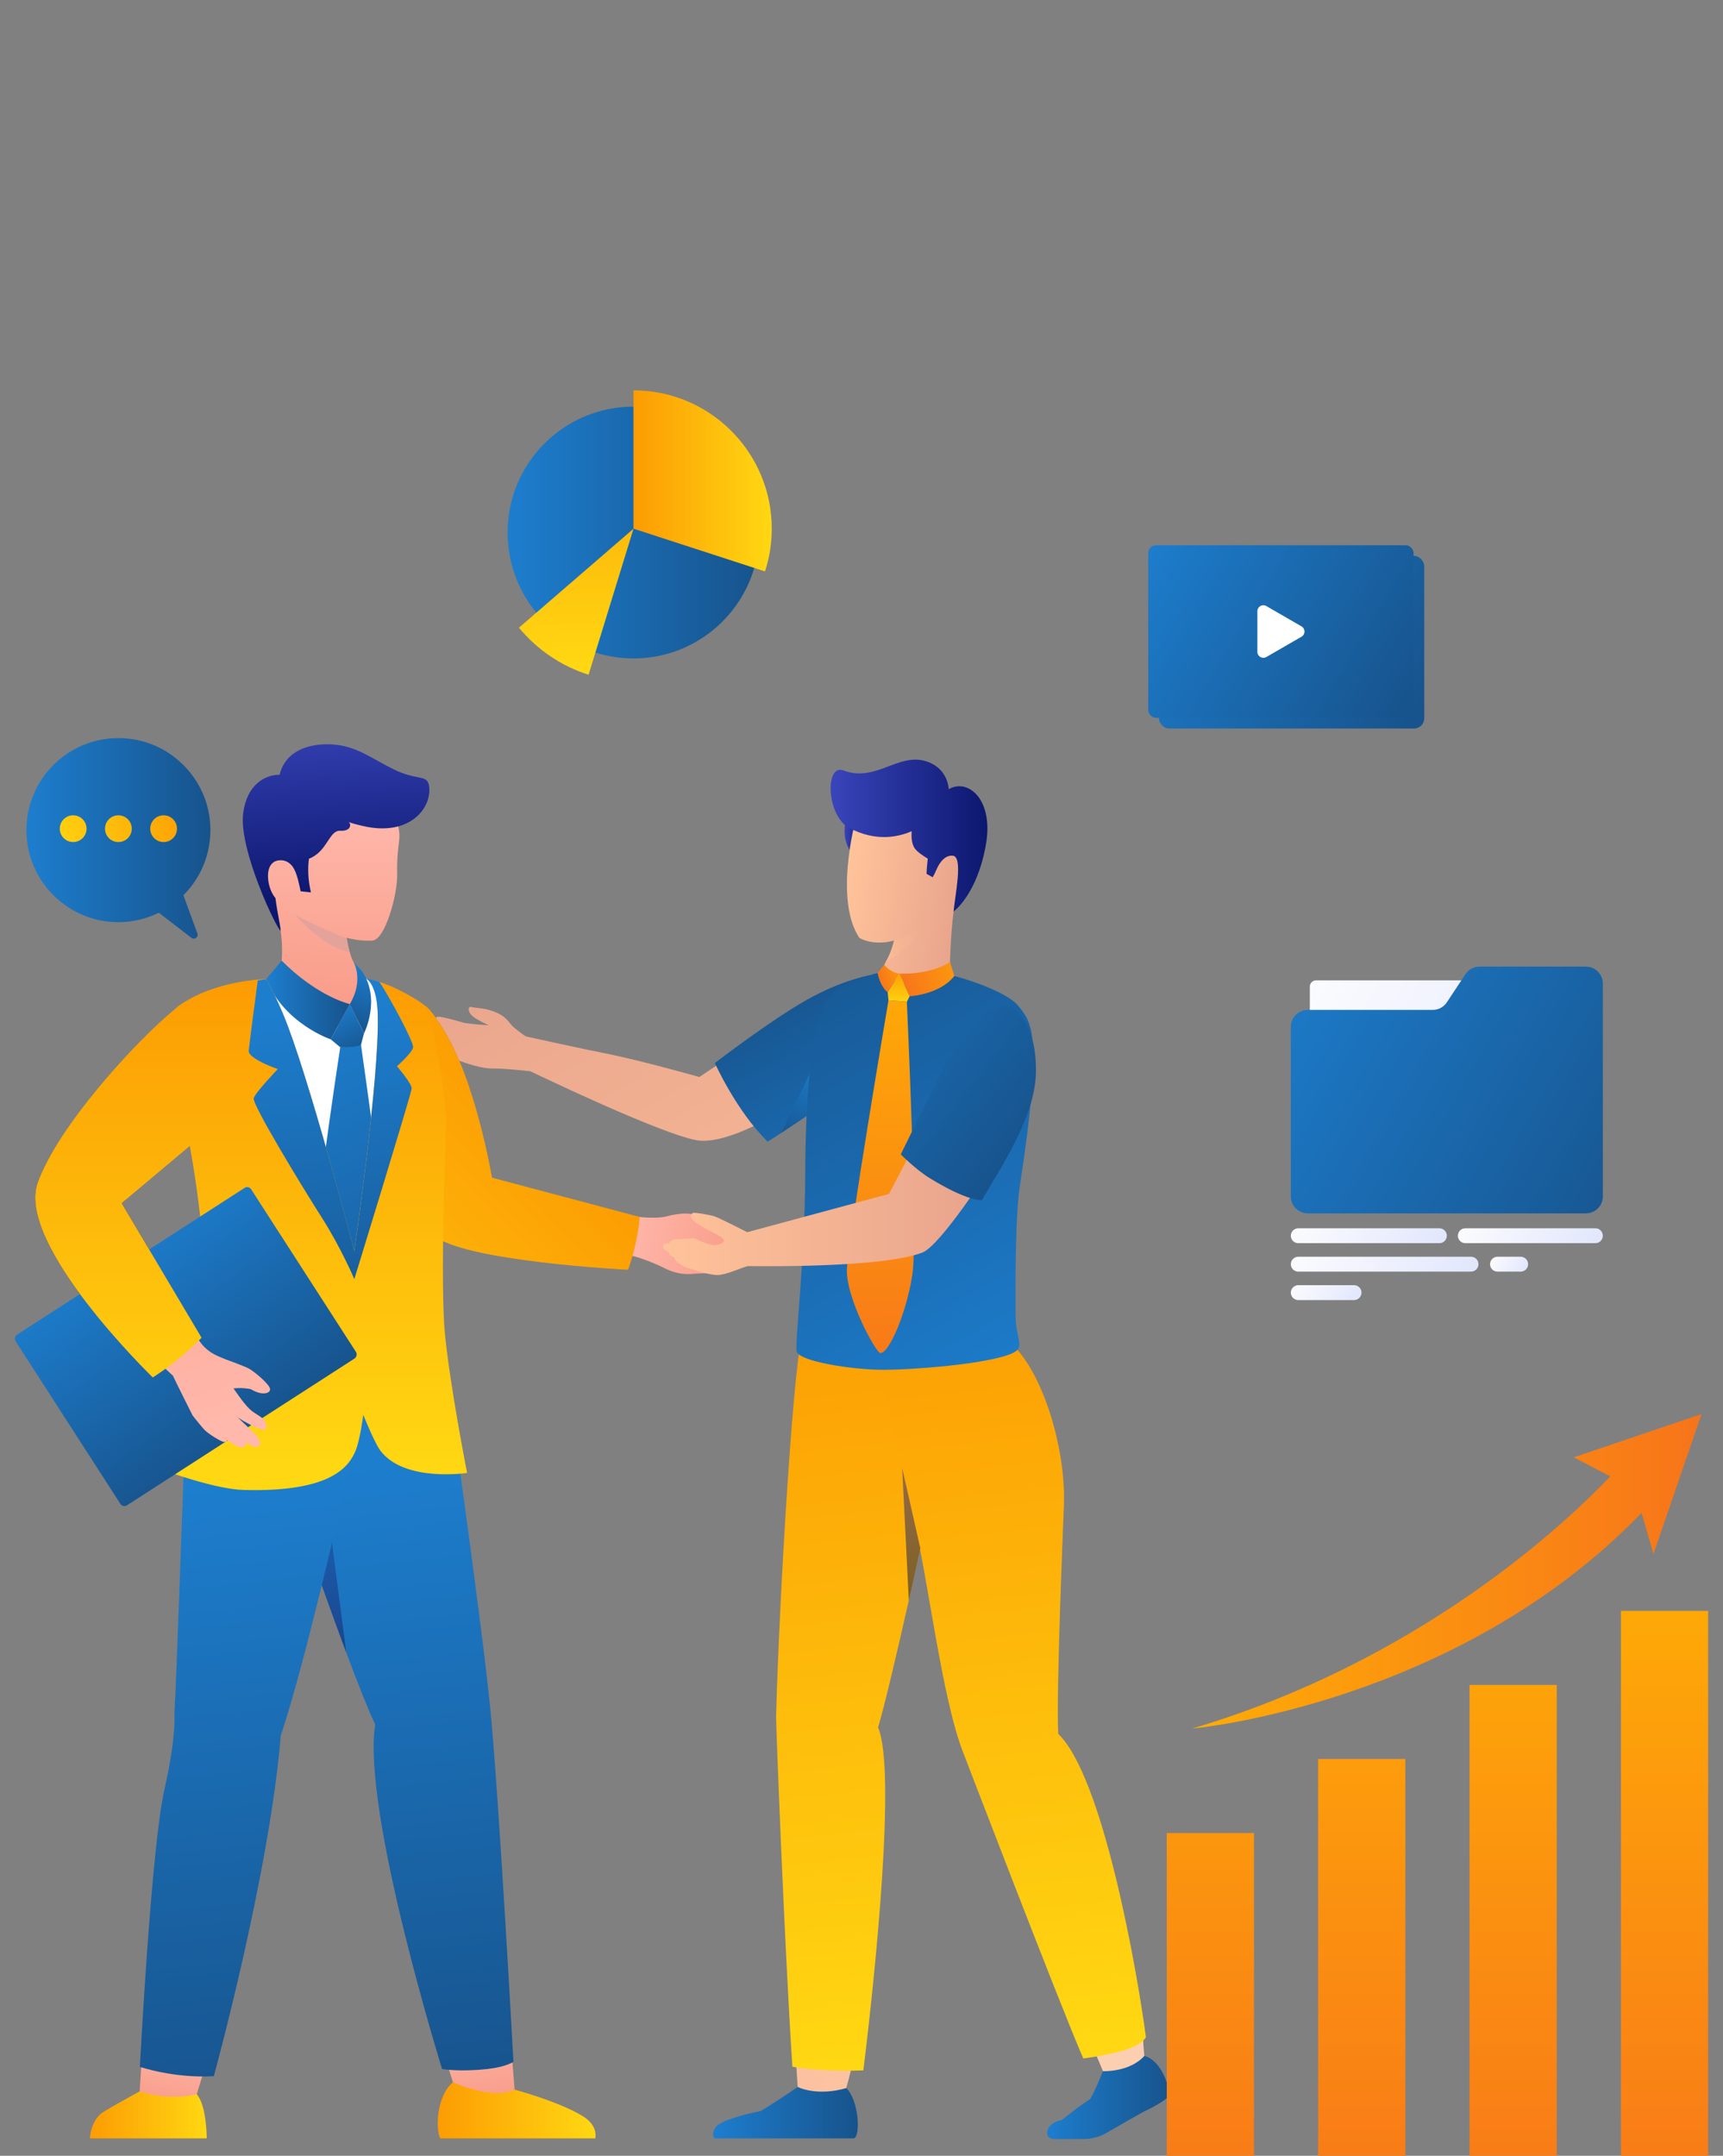
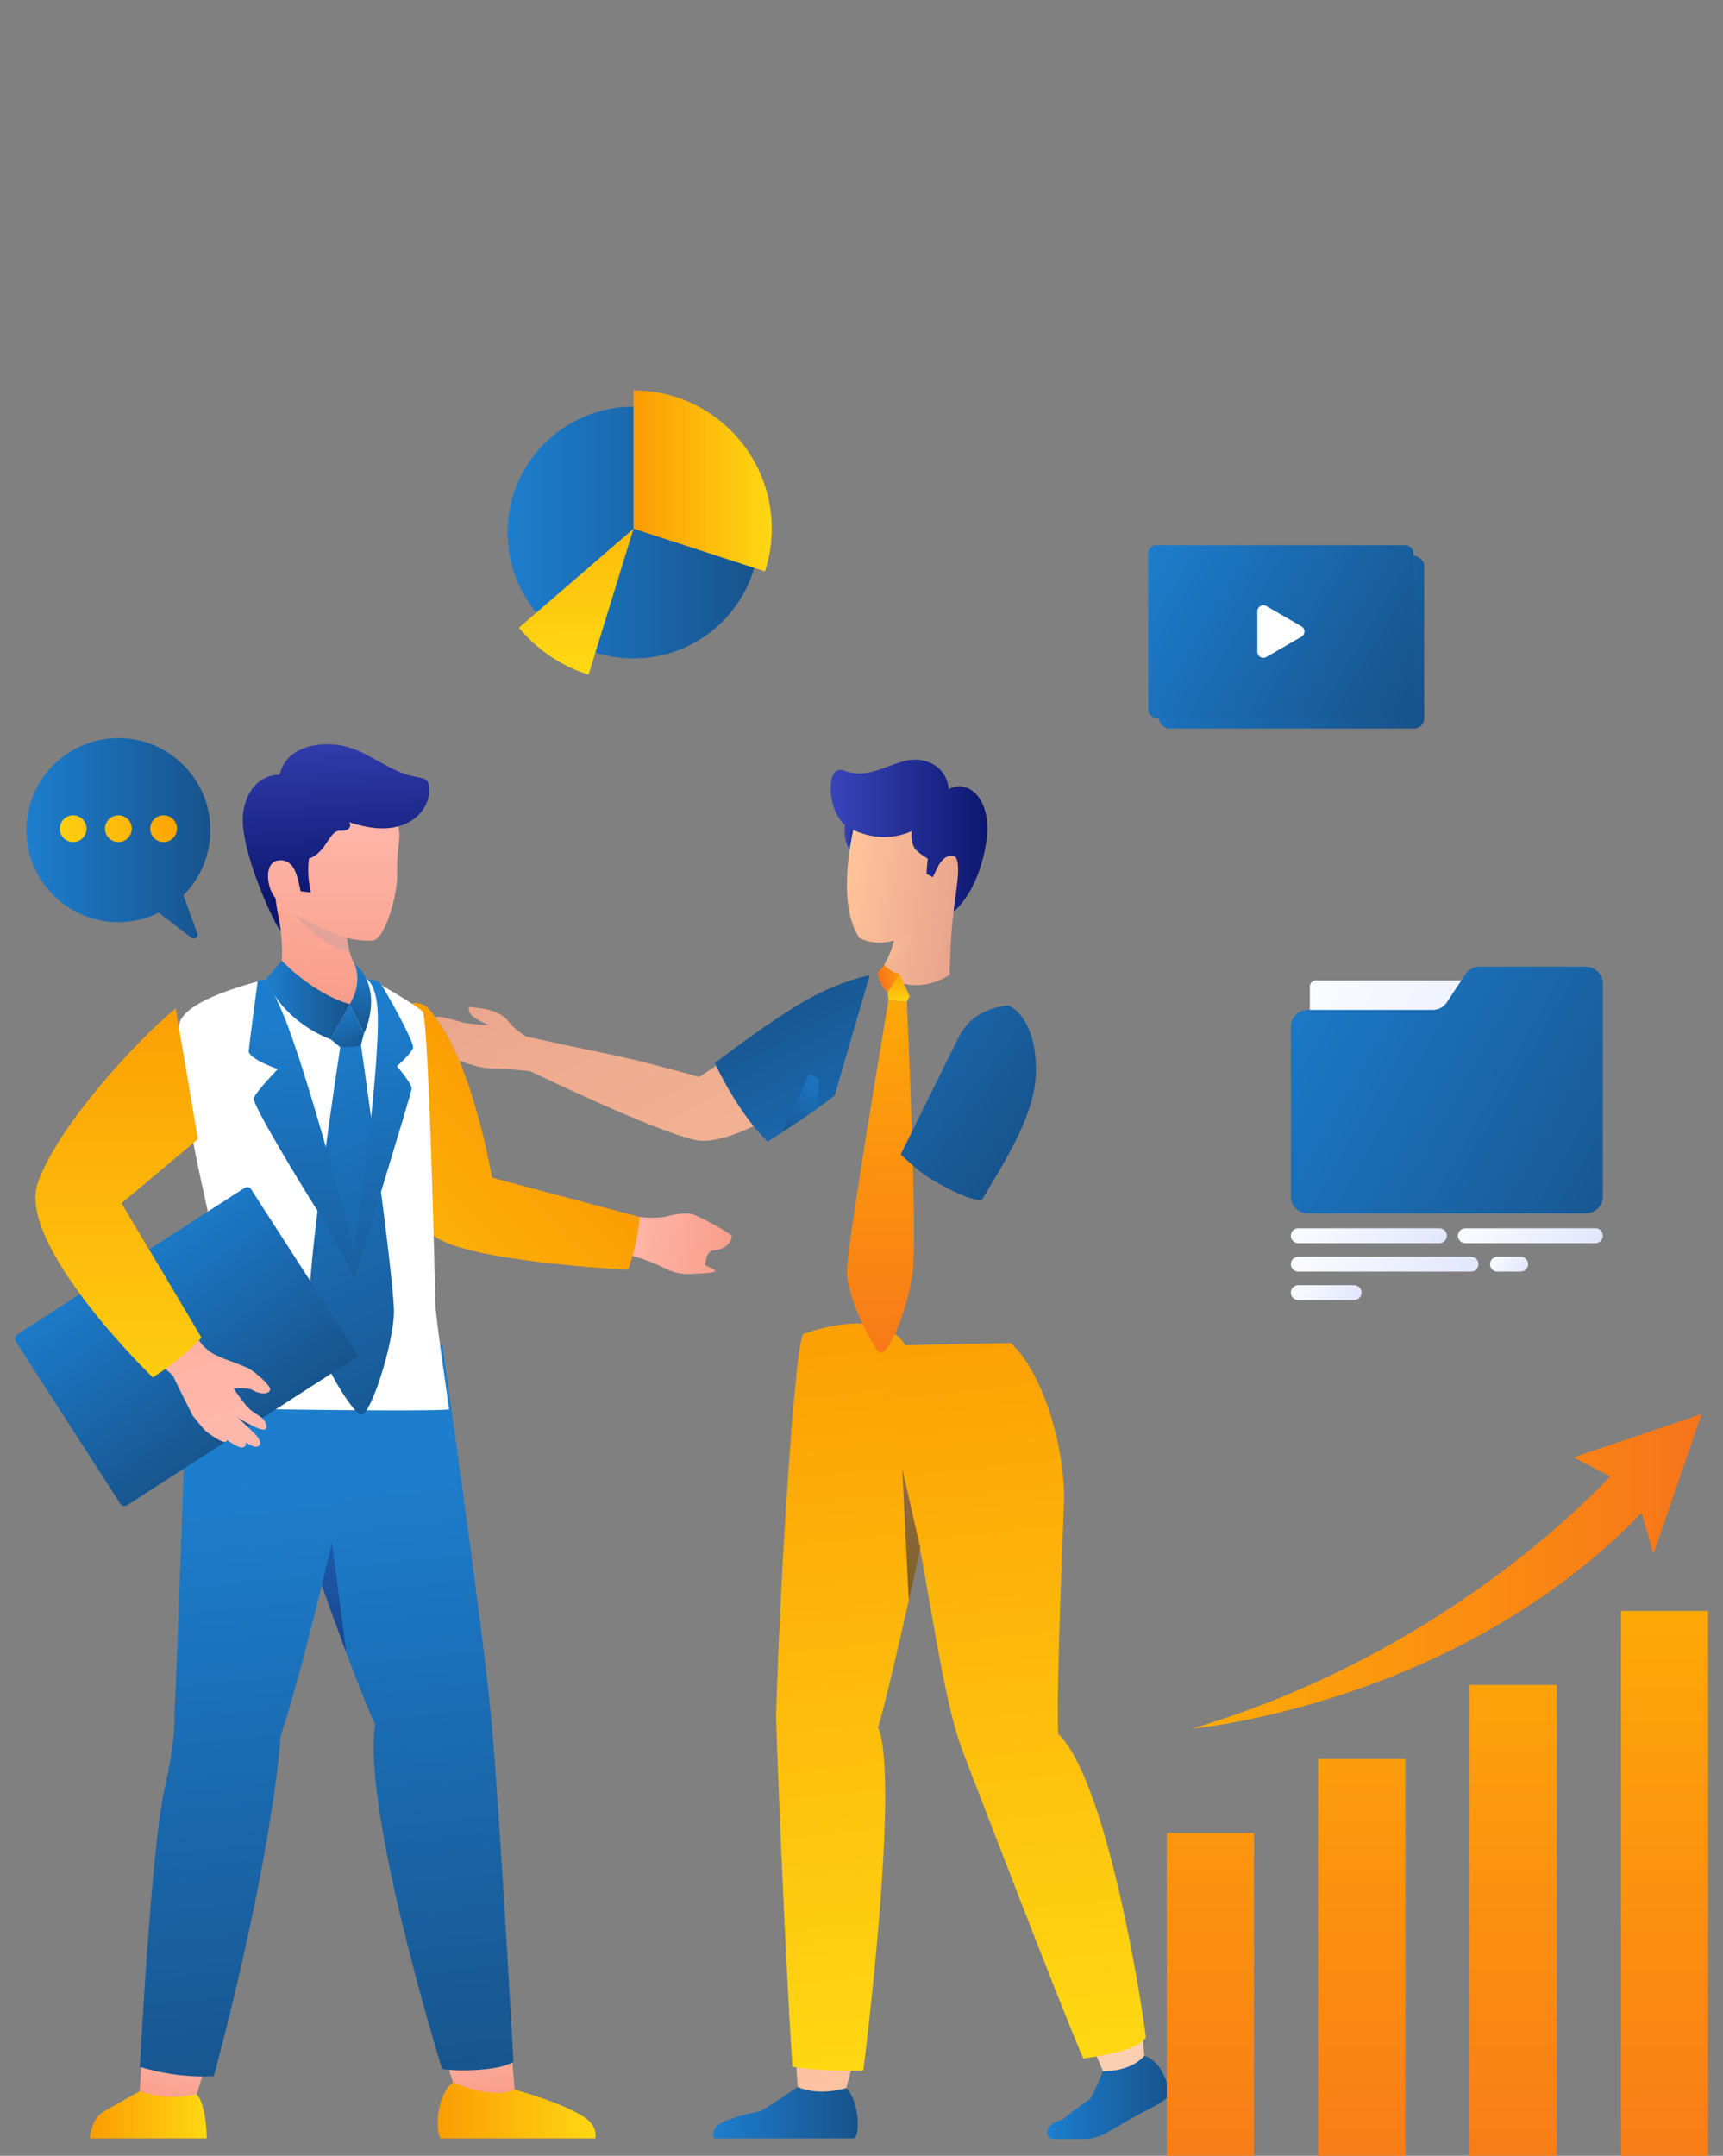
<svg xmlns="http://www.w3.org/2000/svg" xmlns:xlink="http://www.w3.org/1999/xlink" viewBox="0 0 738 923">
  <rect x="0" y="0" width="738" height="923" fill="#808080" stroke="none" />
  <defs>
    <style>
      .cls-1 {
        fill: url(#linear-gradient-61);
      }

      .cls-2 {
        fill: url(#linear-gradient-15);
      }

      .cls-3 {
        fill: url(#linear-gradient-13);
      }

      .cls-4 {
        fill: url(#linear-gradient-28);
      }

      .cls-5 {
        fill: url(#linear-gradient-65);
      }

      .cls-6 {
        fill: url(#linear-gradient-53);
      }

      .cls-7 {
        fill: url(#linear-gradient-46);
      }

      .cls-8 {
        fill: url(#linear-gradient-60);
      }

      .cls-9 {
        fill: url(#linear-gradient-2);
      }

      .cls-10 {
        fill: url(#linear-gradient-64);
      }

      .cls-11 {
        fill: url(#linear-gradient-56);
      }

      .cls-12 {
        fill: url(#linear-gradient-43);
      }

      .cls-13 {
        fill: url(#linear-gradient-25);
      }

      .cls-14 {
        fill: url(#linear-gradient-12);
      }

      .cls-15 {
        fill: url(#linear-gradient-40);
      }

      .cls-16 {
        fill: url(#linear-gradient-27);
      }

      .cls-17 {
        fill: url(#linear-gradient-37);
      }

      .cls-18 {
        fill: url(#linear-gradient-55);
      }

      .cls-19 {
        fill: #fff;
      }

      .cls-20 {
        fill: url(#linear-gradient-39);
      }

      .cls-21 {
        fill: url(#linear-gradient-52);
      }

      .cls-22 {
        fill: url(#linear-gradient-58);
      }

      .cls-23 {
        fill: url(#linear-gradient-47);
      }

      .cls-24 {
        fill: url(#linear-gradient-26);
      }

      .cls-25 {
        fill: url(#linear-gradient-4);
      }

      .cls-26 {
        fill: url(#linear-gradient-35);
      }

      .cls-27 {
        fill: url(#linear-gradient-30);
      }

      .cls-28 {
        fill: url(#linear-gradient-44);
      }

      .cls-29 {
        fill: url(#linear-gradient-49);
      }

      .cls-30 {
        fill: url(#linear-gradient-3);
      }

      .cls-31 {
        fill: url(#linear-gradient-34);
      }

      .cls-32 {
        fill: url(#linear-gradient-5);
      }

      .cls-33 {
        fill: url(#linear-gradient-38);
      }

      .cls-34 {
        fill: url(#linear-gradient-22);
      }

      .cls-35 {
        fill: url(#linear-gradient-24);
      }

      .cls-36 {
        fill: url(#linear-gradient-54);
      }

      .cls-37 {
        isolation: isolate;
      }

      .cls-38 {
        fill: url(#linear-gradient-33);
      }

      .cls-39 {
        fill: url(#linear-gradient-51);
      }

      .cls-40 {
        fill: url(#linear-gradient-8);
      }

      .cls-41 {
        fill: url(#linear-gradient-66);
      }

      .cls-42 {
        fill: url(#linear-gradient-48);
      }

      .cls-42, .cls-43, .cls-44, .cls-45 {
        mix-blend-mode: multiply;
      }

      .cls-42, .cls-45 {
        opacity: .5;
      }

      .cls-46 {
        fill: url(#linear-gradient-57);
      }

      .cls-47 {
        fill: url(#linear-gradient-14);
      }

      .cls-48 {
        fill: url(#linear-gradient-62);
      }

      .cls-49 {
        fill: url(#linear-gradient-29);
      }

      .cls-50 {
        fill: url(#linear-gradient-20);
      }

      .cls-51 {
        fill: url(#linear-gradient-17);
      }

      .cls-52 {
        fill: url(#linear-gradient-50);
      }

      .cls-53 {
        fill: url(#linear-gradient-7);
      }

      .cls-54 {
        fill: url(#linear-gradient-9);
      }

      .cls-43 {
        fill: url(#linear-gradient-10);
        opacity: .4;
      }

      .cls-55 {
        fill: url(#linear-gradient-59);
      }

      .cls-56 {
        fill: url(#linear-gradient-11);
      }

      .cls-57 {
        fill: url(#linear-gradient-19);
      }

      .cls-58 {
        fill: url(#linear-gradient-6);
      }

      .cls-59 {
        fill: url(#linear-gradient-36);
      }

      .cls-60 {
        fill: url(#linear-gradient-21);
      }

      .cls-61 {
        fill: url(#linear-gradient-45);
      }

      .cls-44 {
        fill: #e3a39a;
      }

      .cls-45 {
        fill: url(#linear-gradient-42);
      }

      .cls-62 {
        fill: url(#linear-gradient-32);
      }

      .cls-63 {
        fill: url(#linear-gradient-41);
      }

      .cls-64 {
        fill: url(#linear-gradient-16);
      }

      .cls-65 {
        fill: url(#linear-gradient);
      }

      .cls-66 {
        fill: url(#linear-gradient-23);
      }

      .cls-67 {
        fill: url(#linear-gradient-31);
      }

      .cls-68 {
        fill: url(#linear-gradient-63);
      }

      .cls-69 {
        fill: url(#linear-gradient-18);
      }
    </style>
    <linearGradient id="linear-gradient" x1="11.31" y1="358.97" x2="90.11" y2="358.97" gradientUnits="userSpaceOnUse">
      <stop offset="0" stop-color="#1d7ece" />
      <stop offset="1" stop-color="#17538c" />
    </linearGradient>
    <linearGradient id="linear-gradient-2" x1="513.5" y1="350.22" x2="577.77" y2="370.31" gradientTransform="translate(598.23) rotate(-180) scale(1 -1)" gradientUnits="userSpaceOnUse">
      <stop offset="0" stop-color="#fc9c03" />
      <stop offset=".99" stop-color="#ffd712" />
    </linearGradient>
    <linearGradient id="linear-gradient-3" x1="515.22" y1="344.71" x2="579.49" y2="364.79" xlink:href="#linear-gradient-2" />
    <linearGradient id="linear-gradient-4" x1="516.95" y1="339.19" x2="581.22" y2="359.28" xlink:href="#linear-gradient-2" />
    <linearGradient id="linear-gradient-5" x1="492.74" y1="239.12" x2="607.71" y2="307.27" xlink:href="#linear-gradient" />
    <linearGradient id="linear-gradient-6" x1="487.85" y1="234.36" x2="603.46" y2="302.89" xlink:href="#linear-gradient" />
    <linearGradient id="linear-gradient-7" x1="202.09" y1="865.51" x2="207.49" y2="898.91" gradientUnits="userSpaceOnUse">
      <stop offset="0" stop-color="#ffb8ab" />
      <stop offset="1" stop-color="#f99d8a" />
    </linearGradient>
    <linearGradient id="linear-gradient-8" x1="76.22" y1="873.21" x2="70.42" y2="900.61" xlink:href="#linear-gradient-7" />
    <linearGradient id="linear-gradient-9" x1="156.63" y1="626.5" x2="184.55" y2="898.83" xlink:href="#linear-gradient" />
    <linearGradient id="linear-gradient-10" x1="138.67" y1="663.56" x2="143.42" y2="709.85" gradientUnits="userSpaceOnUse">
      <stop offset="0" stop-color="#182c7e" />
      <stop offset="1" stop-color="#1a0048" />
    </linearGradient>
    <linearGradient id="linear-gradient-11" x1="96.01" y1="634.95" x2="123.79" y2="906.03" xlink:href="#linear-gradient" />
    <linearGradient id="linear-gradient-12" x1="268.24" y1="516.89" x2="316.05" y2="526.46" xlink:href="#linear-gradient-7" />
    <linearGradient id="linear-gradient-13" x1="-130.11" y1="723.64" x2="-130.11" y2="947.01" gradientTransform="translate(843.09 62.52) rotate(45.71)" xlink:href="#linear-gradient-2" />
    <linearGradient id="linear-gradient-14" x1="130.19" y1="345.88" x2="130.19" y2="430.69" gradientTransform="translate(45.76 -12.71) rotate(5.58)" xlink:href="#linear-gradient-7" />
    <linearGradient id="linear-gradient-15" x1="141.52" y1="346.71" x2="141.52" y2="429.08" xlink:href="#linear-gradient-7" />
    <linearGradient id="linear-gradient-16" x1="141.21" y1="302.68" x2="146.45" y2="383.66" gradientUnits="userSpaceOnUse">
      <stop offset="0" stop-color="#3945ba" />
      <stop offset="1" stop-color="#0c176f" />
    </linearGradient>
    <linearGradient id="linear-gradient-17" x1="187.48" y1="903.53" x2="255.1" y2="903.53" gradientTransform="matrix(1,0,0,1,0,0)" xlink:href="#linear-gradient-2" />
    <linearGradient id="linear-gradient-18" x1="38.53" y1="905.49" x2="88.55" y2="905.49" gradientTransform="matrix(1,0,0,1,0,0)" xlink:href="#linear-gradient-2" />
    <linearGradient id="linear-gradient-19" x1="125.81" y1="370.41" x2="125.81" y2="370.62" xlink:href="#linear-gradient-7" />
    <linearGradient id="linear-gradient-20" x1="111.54" y1="442.21" x2="197.17" y2="618.5" xlink:href="#linear-gradient" />
    <linearGradient id="linear-gradient-21" x1="113.96" y1="428.13" x2="149.81" y2="428.13" xlink:href="#linear-gradient" />
    <linearGradient id="linear-gradient-22" x1="158.12" y1="413.34" x2="149.67" y2="441.31" xlink:href="#linear-gradient" />
    <linearGradient id="linear-gradient-23" x1="142.47" y1="430.71" x2="152.92" y2="452.23" xlink:href="#linear-gradient" />
    <linearGradient id="linear-gradient-24" x1="136.35" y1="420.09" x2="136.35" y2="629.1" gradientTransform="matrix(1,0,0,1,0,0)" xlink:href="#linear-gradient-2" />
    <linearGradient id="linear-gradient-25" x1="15.09" y1="513.63" x2="309.07" y2="513.63" xlink:href="#linear-gradient-10" />
    <linearGradient id="linear-gradient-26" x1="47.66" y1="531.64" x2="107.45" y2="615.77" gradientTransform="translate(-448.12 331.03) rotate(-57.19)" xlink:href="#linear-gradient" />
    <linearGradient id="linear-gradient-27" x1="85.47" y1="611.87" x2="37.57" y2="470.99" xlink:href="#linear-gradient-7" />
    <linearGradient id="linear-gradient-28" x1="50.71" y1="420.09" x2="50.71" y2="629.1" gradientTransform="matrix(1,0,0,1,0,0)" xlink:href="#linear-gradient-2" />
    <linearGradient id="linear-gradient-29" x1="140.01" y1="431.46" x2="155.68" y2="592.21" xlink:href="#linear-gradient" />
    <linearGradient id="linear-gradient-30" x1="370.7" y1="656.02" x2="216.79" y2="375.9" gradientUnits="userSpaceOnUse">
      <stop offset="0" stop-color="#ffc39a" />
      <stop offset="1" stop-color="#e8a38c" />
    </linearGradient>
    <linearGradient id="linear-gradient-31" x1="305.38" y1="904.54" x2="367.42" y2="904.54" xlink:href="#linear-gradient" />
    <linearGradient id="linear-gradient-32" x1="448.47" y1="898.03" x2="501.24" y2="898.03" xlink:href="#linear-gradient" />
    <linearGradient id="linear-gradient-33" x1="470.61" y1="889.84" x2="279.84" y2="889.84" gradientUnits="userSpaceOnUse">
      <stop offset="0" stop-color="#fccfb0" />
      <stop offset="1" stop-color="#fcba97" />
    </linearGradient>
    <linearGradient id="linear-gradient-34" x1="394.71" y1="537.4" x2="329.43" y2="418.59" xlink:href="#linear-gradient" />
    <linearGradient id="linear-gradient-35" x1="356.06" y1="457.54" x2="331.47" y2="488.28" xlink:href="#linear-gradient" />
    <linearGradient id="linear-gradient-36" x1="347.11" y1="550.08" x2="383.09" y2="885.42" gradientTransform="matrix(1,0,0,1,0,0)" xlink:href="#linear-gradient-2" />
    <linearGradient id="linear-gradient-37" x1="470.6" y1="879.75" x2="279.86" y2="879.75" xlink:href="#linear-gradient-33" />
    <linearGradient id="linear-gradient-38" x1="413.93" y1="547.92" x2="449.46" y2="879.03" gradientTransform="matrix(1,0,0,1,0,0)" xlink:href="#linear-gradient-2" />
    <linearGradient id="linear-gradient-39" x1="441.7" y1="600.48" x2="325.52" y2="389.01" xlink:href="#linear-gradient" />
    <linearGradient id="linear-gradient-40" x1="374.66" y1="414.24" x2="378.49" y2="598.2" gradientUnits="userSpaceOnUse">
      <stop offset="0" stop-color="#ffac06" />
      <stop offset="1" stop-color="#f7741a" />
    </linearGradient>
    <linearGradient id="linear-gradient-41" x1="359.78" y1="386.5" x2="412.55" y2="395.48" xlink:href="#linear-gradient-30" />
    <linearGradient id="linear-gradient-42" x1="378.42" y1="399.81" x2="403.24" y2="399.81" xlink:href="#linear-gradient-30" />
    <linearGradient id="linear-gradient-43" x1="361.72" y1="358.97" x2="369.44" y2="358.97" xlink:href="#linear-gradient-16" />
    <linearGradient id="linear-gradient-44" x1="363.96" y1="368.42" x2="414.13" y2="376.97" xlink:href="#linear-gradient-30" />
    <linearGradient id="linear-gradient-45" x1="355.78" y1="357.75" x2="422.93" y2="357.75" xlink:href="#linear-gradient-16" />
    <linearGradient id="linear-gradient-46" x1="283.98" y1="517.35" x2="424.21" y2="517.35" xlink:href="#linear-gradient-30" />
    <linearGradient id="linear-gradient-47" x1="-51.63" y1="613.89" x2="95.19" y2="613.89" gradientTransform="translate(743.91 -54.5) rotate(37.84)" xlink:href="#linear-gradient" />
    <linearGradient id="linear-gradient-48" x1="381.88" y1="632.25" x2="393.5" y2="680.26" gradientUnits="userSpaceOnUse">
      <stop offset="0" stop-color="#2e2a87" />
      <stop offset="1" stop-color="#000e42" />
    </linearGradient>
    <linearGradient id="linear-gradient-49" x1="422.04" y1="410.83" x2="386.3" y2="422.61" xlink:href="#linear-gradient-40" />
    <linearGradient id="linear-gradient-50" x1="390.91" y1="415.18" x2="376.5" y2="419.92" xlink:href="#linear-gradient-40" />
    <linearGradient id="linear-gradient-51" x1="384.7" y1="415.74" x2="385.01" y2="430.49" gradientTransform="matrix(1,0,0,1,0,0)" xlink:href="#linear-gradient-2" />
    <linearGradient id="linear-gradient-52" x1="518.43" y1="671.15" x2="518.43" y2="967.74" xlink:href="#linear-gradient-40" />
    <linearGradient id="linear-gradient-53" x1="583.27" y1="671.15" x2="583.27" y2="967.74" xlink:href="#linear-gradient-40" />
    <linearGradient id="linear-gradient-54" x1="648.11" y1="671.15" x2="648.11" y2="967.74" xlink:href="#linear-gradient-40" />
    <linearGradient id="linear-gradient-55" x1="712.95" y1="671.15" x2="712.95" y2="967.74" xlink:href="#linear-gradient-40" />
    <linearGradient id="linear-gradient-56" x1="510.6" y1="672.75" x2="728.83" y2="672.75" xlink:href="#linear-gradient-40" />
    <linearGradient id="linear-gradient-57" x1="539.65" y1="410.99" x2="698.25" y2="502.09" gradientUnits="userSpaceOnUse">
      <stop offset="0" stop-color="#fff" />
      <stop offset="1" stop-color="#dee3fc" />
    </linearGradient>
    <linearGradient id="linear-gradient-58" x1="533.69" y1="417.27" x2="712.02" y2="519.71" xlink:href="#linear-gradient" />
    <linearGradient id="linear-gradient-59" x1="551.93" y1="509.33" x2="620.02" y2="548.45" xlink:href="#linear-gradient-57" />
    <linearGradient id="linear-gradient-60" x1="551.83" y1="517.57" x2="633.53" y2="564.5" xlink:href="#linear-gradient-57" />
    <linearGradient id="linear-gradient-61" x1="637.6" y1="536.22" x2="654.98" y2="546.2" xlink:href="#linear-gradient-57" />
    <linearGradient id="linear-gradient-62" x1="552.19" y1="544.34" x2="583.58" y2="562.37" xlink:href="#linear-gradient-57" />
    <linearGradient id="linear-gradient-63" x1="623.51" y1="510.71" x2="686.85" y2="547.1" xlink:href="#linear-gradient-57" />
    <linearGradient id="linear-gradient-64" x1="217.42" y1="228" x2="325.25" y2="228" xlink:href="#linear-gradient" />
    <linearGradient id="linear-gradient-65" x1="271.35" y1="205.89" x2="330.56" y2="205.89" gradientTransform="matrix(1,0,0,1,0,0)" xlink:href="#linear-gradient-2" />
    <linearGradient id="linear-gradient-66" x1="246.26" y1="162.8" x2="247.06" y2="285.72" gradientTransform="matrix(1,0,0,1,0,0)" xlink:href="#linear-gradient-2" />
  </defs>
  <g class="cls-37">
    <g id="Layer_1" data-name="Layer 1">
      <g>
        <path class="cls-65" d="M55.96,316.37c17.51,2.26,31.62,16.42,33.83,33.93,1.63,12.9-2.98,24.77-11.23,33l5.99,16.38c.56,1.54-1.24,2.87-2.54,1.86l-13.99-10.76c-7.17,3.52-15.53,5-24.38,3.41-16.91-3.03-30.15-17.12-32.07-34.19-2.88-25.58,18.74-46.95,44.39-43.64Z" />
        <path class="cls-9" d="M64.35,354.8c0,3.17,2.57,5.73,5.73,5.73s5.73-2.57,5.73-5.73-2.57-5.73-5.73-5.73-5.73,2.57-5.73,5.73Z" />
        <circle class="cls-30" cx="50.71" cy="354.8" r="5.73" />
        <path class="cls-25" d="M25.61,354.8c0,3.17,2.57,5.73,5.73,5.73s5.73-2.57,5.73-5.73-2.57-5.73-5.73-5.73-5.73,2.57-5.73,5.73Z" />
      </g>
      <g>
        <rect class="cls-32" x="496.38" y="238" width="113.65" height="73.91" rx="4.36" ry="4.36" />
        <rect class="cls-58" x="491.82" y="233.44" width="113.65" height="73.91" rx="3.36" ry="3.36" />
        <path class="cls-19" d="M542.4,259.49l15.06,8.69c1.71.98,1.71,3.45,0,4.43l-15.06,8.69c-1.71.98-3.84-.25-3.84-2.22v-17.39c0-1.97,2.13-3.2,3.84-2.22Z" />
      </g>
      <g>
        <g>
          <polyline class="cls-53" points="186.72 868.52 194.01 891.51 207.83 902.01 220.42 894.66 218.23 867.19" />
          <path class="cls-40" d="M60.98,877.44l-1.42,22.14s15.64,5.18,22.68,3.66l6.31-20.52-27.57-5.28Z" />
          <g>
            <path class="cls-54" d="M219.92,882.78s-3.29,2.21-11.16,3.07c-12.15,1.33-19.4,0-19.4,0,0,0-34.42-110.48-28.67-147.53-3.15-6.66-7.5-17.7-12.37-30.74v-.02c-4.57-12.2-9.57-26.14-14.36-39.78-11.83-33.59-22.43-65.43-22.43-65.43l77.92-26.73s16.65,116.45,20.51,155.48c3.74,37.82,9.96,151.69,9.96,151.69Z" />
            <path class="cls-43" d="M148.32,707.56c-4.57-12.2-9.57-26.14-14.36-39.78l7.55-12.59,6.81,52.37Z" />
            <path class="cls-56" d="M154.72,605.77l-75.12-1.57s-4,114.54-4.89,129.88c0,0,.82,9.69-4.29,32.13-5.65,24.8-10.5,118.71-10.5,118.71,0,0,14.6,5,31.66,4,0,0,23.88-86.7,28.68-145.89,12.73-37.63,34.45-137.25,34.45-137.25Z" />
          </g>
          <path class="cls-14" d="M304.4,535.47c-.27.79-1.25,1.35-1.6,2.24-.44,1.06-.34,2.43-.91,3.49-.39.71,4.97,2.45,4.51,3.07-.71.98-7.77.94-8.81,1.07-5.14.63-9.48-.53-13.6-2.68-2.59-1.35-10.57-4.67-14.28-5.16-13.82-1.82-65.55-5.7-75-9.66-20.43-8.58-34.69-46.57-34.69-46.57l43.03-3.44s4.31,26.14,5.98,28.6c1.67,2.48,50.67,13.15,66.16,14.75,2.58.27,7.7.32,10.35-.39,2.66-.74,8.35-1.89,11.71-.71,3.37,1.18,15.82,8.2,16.19,9.04,0,0,0,6.04-9.04,6.37Z" />
          <path class="cls-3" d="M269,543.67s4.06-10.56,4.99-22.63l-63.25-16.82s-7.02-41.74-20.91-63.69c-3.11-4.92-6-9.01-7.99-10.07-18.96-10.02-24.01,56.9-24.01,56.9,0,0,11.29,25.85,27.5,41.24,12.09,11.47,83.67,15.06,83.67,15.06Z" />
          <path class="cls-19" d="M192.37,603.43s-3.26,1.07-85.52-.19c1.21-4.65-24.93-111.28-24.7-119.23.2-6.25-7.57-41.66-4.85-47.11,3.76-7.6,20.16-13.31,36.67-17.66,12.44-3.28,26.51-6.2,26.51-6.2l21.24,7.82s16.51,9.36,19.51,12.43c2.61,11.45,4.69,105.02,5.31,125.72.18,5.85,5.84,44.41,5.84,44.41Z" />
          <path class="cls-47" d="M144.26,439.08c-17.14-3.32-30.3-19.84-30.3-19.84l4.34-2.22s1.99-1.89,2.28-4.83c1.52-15.14-4.55-30.65-4.55-30.65,10.63,7.49,24.7,11.98,31.63,14.45.19,1.29.77,6.9,2.15,11.74.86,2.96,2.03,5.63,3.61,6.82.4.3,7.97,27.85-9.17,24.53Z" />
          <path class="cls-44" d="M149.81,407.73c-12.07-2.54-23.12-15.73-23.12-15.73l20.97,3.99c.19,1.29.77,6.9,2.15,11.74Z" />
          <path class="cls-2" d="M159.5,402.71c-3.49.23-7.76-.25-12.82-1.62,0,0-4.82-1.91-11.22-4.91v-.03c-5.61-2.62-13.38-6.12-18.26-11.04-.03-.03-3.96-9.17-3.96-9.17-3.82-13.8,1.81-30.06,5.79-35.31,12.71-16.83,45.97-12.06,51.67,13.76.44,1.99.49,4.04.2,6.05-.4,2.82-.93,7.82-.77,13.6.24,8.64-5.07,28.29-10.63,28.67Z" />
          <path class="cls-64" d="M155.27,353.61c-2.31-.56-3.44-.77-6.07-1.69,1.17.41,1.7,4-3.47,3.77-4.88-.22-5.41,8.88-13.39,11.97-.59,4.2-.4,9.17.83,14.41l-4.4-.47c-.56-2.47-1.47-7.81-3.36-10.42,0-.02-.02-.02-.02-.05-.23-.37-2.52-3.66-6.83-2.61-1.72.44-3.91,2.26-3.77,6.87.12,3.8,1.47,7.08,3.19,9.13.75,6.04,2.17,12.05,2.24,13.98-1.42-.14-18.13-34.84-16.06-50.4,1.6-12,9.11-16.4,15.61-16.4,3.27-13.55,19.55-14.19,27.73-12.23,7.67,1.84,12.37,5.59,21.09,9.9,10.02,4.94,14.29,2.15,15.13,6.84,1.68,9.39-8.11,22.28-28.45,17.39Z" />
          <path class="cls-51" d="M255.01,915.56h-66.43c-1.99-3.45-1.84-18.01,5.44-24.05,0,0,16.89,7.77,26.41,3.17,0,0,18.77,5.02,29.02,11.25,5.01,3.04,6,6.67,5.56,9.64Z" />
          <path class="cls-69" d="M59.83,895.42s-9.2,4.97-15.2,8.57c-6,3.6-6.1,11.57-6.1,11.57h50.02s0-14.19-4.29-18.89c-13.19,2.98-24.43-1.26-24.43-1.26Z" />
          <path class="cls-57" d="M125.82,370.5v.02s-.02-.02-.02-.05l.02.02Z" />
          <path class="cls-50" d="M145.73,448.37s-14.48,94.26-13.17,112.29c1.31,18.03,18.9,45.09,22.16,45.12,4.15.04,13.63-29.95,14.01-43.48.38-13.52-14.11-114.95-14.11-114.95l-8.89,1.02Z" />
          <path class="cls-60" d="M120.67,411.28s13.08,14.04,29.15,18.65l-8.16,15.06s-19.86-6.61-27.69-25.75l6.7-7.96Z" />
          <path class="cls-34" d="M151.56,412.19s4.35,7.59-1.74,17.74l6.1,12.5s7.23-14.29-.62-26.23c-.45-.68-1-1.3-1.58-1.87l-2.16-2.14Z" />
          <path class="cls-66" d="M149.81,429.93l-8.16,15.06,4.08,3.38s6.89.1,8.89-1.02l1.29-4.92-6.1-12.5Z" />
-           <path class="cls-35" d="M158.54,419.47s2.95,1.54,3.27,15.38c.61,27.37-10.06,100.81-10.06,100.81,0,0-19.87-76.38-30.63-101.82-4.27-10.09-7.15-14.61-7.15-14.61,0,0-22.03.17-38.01,11.85-1.65,1.21-2.56,4.27-3.32,6.42l8.16,50.53s11.61,57.81,5.53,95.58c-1.93,11.98-12.63,47.13-12.63,47.13,0,0,19.15,6.84,30.46,7.17,38.11,1.13,45.39-10.29,48.1-16.68,2-4.73,3.34-15.46,3.34-15.46,0,0,4.81,12.06,7.43,15.46,10.4,13.5,37.04,9.41,37.04,9.41,0,0-7.38-37.44-9.53-59.94-2.17-22.72.6-91.3.6-91.3,0,0-2.29-31.62-9.29-48.93-4.5-3.73-17.07-10.29-23.3-11Z" />
          <path class="cls-13" d="M16.13,506.37c-9.51,26.42,49.3,83.38,49.3,83.38,0,0,11.06-6.76,20.9-17.01l-34.24-57.62,28.71-27.09-8.17-50.54c-17.67,14.48-47.97,45.16-56.5,68.87Z" />
          <rect class="cls-24" x="36.14" y="516.56" width="86.92" height="120.05" rx="2.01" ry="2.01" transform="translate(521.05 197.22) rotate(57.19)" />
          <path class="cls-16" d="M107.44,594.78c5.33,3.23,9.18,1.56,8.04-.72-1.14-2.28-6.67-6.9-8.78-8.04-2.11-1.14-7.4-3.02-10-4-.93-.35-2.35-.96-3.79-1.6-3.41-1.52-6.25-4.07-8.14-7.29-7.76-13.3-28.95-49.78-32.68-58,7.65-7.9,14.43-14.35,22.71-22.65,1.38-1.39-25.49-30.46-25.49-30.46,0,0-35.21,37.83-33.54,49.38,4.06,28.11,58.32,77.64,58.32,77.64,1.01,2.31,8.44,17.05,8.44,17.05,0,0,3.59,4.55,5.15,6.2,1.27,1.34,6.87,5.02,8.34,5.09.7.03,1.15-.27,1.24-.79,2.51,1.69,4.9,3.1,6,3.15,1.5.07,2.34-.77,2.04-2.17,1.7,1.05,3.2,1.82,4,1.86,2.44.12,3.17-2.2,0-5.37-3.17-3.17-8.1-7.78-8.1-7.78l-.02-.03c.48.43.9.79,1.17.97,1.79,1.22,7.79,4.51,9.88,4.82,2.44.37,2.2-1.57,1.22-3.52-.98-1.95-3.99-2.85-6.59-5.29-2.6-2.44-6.83-8.78-6.83-8.78,0,0,3.36-.49,7.42.32Z" />
          <path class="cls-4" d="M16.13,506.37c-9.51,26.42,49.3,83.38,49.3,83.38,0,0,11.06-6.76,20.9-17.01l-34.24-57.62,32.7-27.42-9.56-55.92c-17.67,14.48-50.57,50.87-59.11,74.58Z" />
          <path class="cls-49" d="M170.01,456.51s6.66,7.67,6.29,9.69c-.66,3.89-24.54,81.46-24.54,81.46,0,0-5.58-13.23-13.87-26.26-8.31-13.01-29.97-48.59-29.21-51.19.79-2.63,10.3-12.47,10.3-12.47,0,0-12.76-4.45-12.44-7.84.29-3.37,3.86-30.07,3.86-30.07,2.24-.44,3.57-.59,3.57-.59,0,0,2.88,4.52,7.16,14.61,10.77,25.45,30.64,101.82,30.64,101.82,0,0,10.67-73.45,10.06-100.81-.32-13.84-4.93-15.76-4.93-15.76,1.11.12,3.78.54,5.64,1.34,4.08,6.02,14.7,25.63,14.39,27.94-.29,2.31-6.91,8.14-6.91,8.14Z" />
        </g>
        <g>
          <path class="cls-27" d="M334.66,475.64s-21,13.52-34.52,12.76c-5.36-.29-19.18-5.61-33.86-11.9-14.68-6.29-30.24-13.6-39.17-17.85,0,0-10.89-1.25-16.01-1.16-4.82.1-11.63-2.36-14.36-3.32-2.07-4.97-4.38-9.64-6.91-13.65-1.08-1.72-2.16-3.34-3.15-4.77.34-.52,1.13-.49,2.39-.29,2.95.47,10.03,2.56,10.03,2.56l3.59.42c3.59.39,6.66.52,6.66.52,0,0-5.53-2.46-7.28-4.2-1.75-1.75-1.75-4.11,0-3.59,1.75.52,5.63.2,10.55,2.36,4.92,2.14,5.14,4.4,7.7,6.54,2.56,2.16,4.89,3.66,4.89,3.66,6.69,1.48,22.52,4.97,34.35,7.33,15.37,3.07,39.96,10.06,39.96,10.06l17.51-11.68,17.63,26.21Z" />
          <path class="cls-67" d="M365.8,915.51s-.12.02-.17.05h-59.48c-.52-.27-.44-.49-.44-.49,0,0-1.08-1.24.74-4.19,1.82-2.93,12.63-5.68,19.32-7.03,7.49-4.43,15.91-10.32,15.91-10.32,7.43,2.9,20.78.47,20.78.47,5.46,5.24,6.17,20.61,3.34,21.52Z" />
          <path class="cls-62" d="M501.24,896.99c-1.95,2.05-5.9,4.52-9.91,6.41-2.21,1-9.9,5.48-17.49,9.85-3,1.69-6.43,2.58-9.85,2.58h-12.43c-2.32,0-3.16-1.58-3.09-2.59.17-2.6,2.36-4.79,5.99-5.47.9-.16,4.58-3.9,12.46-9.08,2.3-3.68,5.46-11.93,5.46-11.93,11.26-1.44,17.76-6.55,17.76-6.55,7.06,1.95,10.12,11.78,11.1,16.77Z" />
          <path class="cls-38" d="M341.05,884.17c.21,3.27.42,6.4.62,9.36,5.8,2.69,14.28,2.47,20.77.47.38-1.18,1.14-4.01,2.16-8.1-11.5.52-19.17-.65-23.56-1.73Z" />
          <path class="cls-31" d="M372.52,417.54l-15.02,51.54c-2.31,1.79-4.89,3.69-7.55,5.56-5.46,3.91-11.19,7.7-15.29,10.38v.02c-3.52,2.29-5.85,3.76-5.85,3.76-13.47-13.18-22.62-33.66-22.62-33.66,0,0,23.7-18.22,39.12-26.92,15.39-8.7,27.22-10.67,27.22-10.67Z" />
          <path class="cls-26" d="M350.74,462.02l-.79,12.61c-5.46,3.91-11.19,7.7-15.29,10.38l12.07-25.25,4.01,2.26Z" />
          <path class="cls-59" d="M387.24,575.16c-9.68-14.09-34.75-7.1-43.04-4.02-3.74,1.47-10.4,110.76-11.79,163.95-.05,2.38,3.45,95.79,6.99,149.73,4.39,1.08,18.9,2.14,30.39,1.62,5.07-40.96,14.14-128.87,6.3-146.83,2.44-7.88,8.35-32.97,13.17-54.36,1.91-8.49,3.66-16.36,4.94-22.38,1.19-5.46,2.02-9.4,2.25-10.76.55-3.02.94-6.99,1.25-11.51,1.22-19.86-.36-50.67-10.46-65.45Z" />
          <path class="cls-17" d="M490.14,880.23c-.22-1.97-.39-4.52-.55-7.51,0,0,0,0,0,0-9.95,5.93-20.31,6.63-20.31,6.63h0c1.95,4.5,3.09,7.21,3.1,7.43,0,0,11.48.51,17.76-6.55Z" />
          <path class="cls-33" d="M490.83,872.22c-3.79-28.51-18.38-111.57-37.56-129.84-.98-16.8,2.2-91.42,2.43-98.1.84-25.36-9.68-57.81-22.85-69.28l-57.98,1.2,16.65,75.39c5.85,23.47,11.89,75.23,20.9,98.4.77,1.97,40.85,106.54,51.57,131.35,0,0,8.91-1.11,16.9-3.38,8.55-2.43,9.94-5.74,9.94-5.74Z" />
-           <path class="cls-20" d="M355.78,426.24c2.72-3.84,12.9-7.91,21.3-9.96,6.99-1.16,17.15-2.21,29.65,1.03,14.51,3.76,25.98,9.13,29.3,13.2,6.18,7.58,10.68,12.32.77,77.45-2.13,13.97-1.8,46.89-1.8,55.19s2.93,12.31.85,14.72c-4.66,5.4-42.52,8.61-57.48,8.61-13.31,0-35.98-3.55-37.13-7.82-.92-3.4,3.49-37.9,3.66-76.16.3-65.2,8.45-73.48,10.87-76.26Z" />
          <path class="cls-15" d="M380.56,428.29s-17.47,103.1-17.81,115.38c-.34,12.28,12.5,35.63,14.32,35.64,3.99.01,11.43-18.12,13.75-33.8,2.32-15.68-2.4-116.6-2.4-116.6l-7.87-.61Z" />
          <g>
            <path class="cls-63" d="M406.73,417.31s-14.25,10.74-29.65-1.03c0,0,1.95-3.72,2.28-4.39.88-1.5,2.53-4.72,3.58-9.26.11-.31.15-.65.25-1.01.29-1.36.51-2.85.65-4.42.27-2.74.24-5.79-.23-9.08l1.49-1.2,24.57-19.32,2.8-2.18s-.81,4.69-1.93,11.57c-.62,3.9-1.35,8.48-2.08,13.31-1.42,9.8-1.72,27.04-1.72,27.04Z" />
            <path class="cls-45" d="M401.21,390.84l-.02.03c-3.52,5.11-11.46,15.3-21.83,21.01.88-1.5,2.53-4.72,3.58-9.26-1.63.49-3.12.74-4.53.87.07-1.12.12-2.29.09-3.52l1.64-.98,3.69-1.8,19.41-9.45s-.69,1.19-2.04,3.11Z" />
            <path class="cls-12" d="M362.43,350.71s-3.3,9.85,4.34,16.51l2.67-15.98-7.01-.52Z" />
            <path class="cls-28" d="M405.22,385.87c-1.23,1.73-2.59,3.39-4.01,4.97l-.02.03c-2.37,2.57-5.06,4.91-7.98,6.89-3.77,2.54-7.19,4.05-10.26,4.86-1.63.49-3.12.74-4.53.87-6.53.55-10.34-1.96-10.34-1.96-6.12-9.09-5.9-23.83-4.5-35.02.54-4.53,1.3-8.46,1.88-11.23.54-2.49.96-3.98.96-3.98.03-.11.03-.19.06-.3,2.66-14.45,21.96-14.95,35.24-6.81.78.48,1.52.98,2.25,1.55,3.69,2.65,6.74,6.06,8.56,10.05,3.12,6.82,1.21,14.58-1.98,21.18-.17.35-.35.7-.52,1.05-1.48,2.95-3.21,5.63-4.79,7.85Z" />
            <path class="cls-61" d="M406.37,337.89c-.45-5.46-3.68-9.11-7-10.83-13.33-6.9-23.24,8.44-38.13,2.81-8.01-3.03-7.28,19.62,2.66,24.72,10.61,5.44,19.7,4.25,26.57,1.31-.17,2.45,0,5.19,1.2,7.13,1.03,1.67,4.03,3.59,5.71,4.59-.29,2.5-.48,4.79-.51,6.54l2.62,1.43c.52-.9,1.11-2.09,1.8-3.66,0,0,2.44-6.11,6.89-5.55,4.42.55.87,16.96.26,23.88,0,0,10.15-7.24,13.87-28.85,3.34-19.23-7.8-28.33-15.95-23.51Z" />
          </g>
-           <path class="cls-7" d="M424.21,499.91s-21.37,33.44-29.16,36.39c-15.49,5.9-58.89,5.98-74.78,5.78-2.9.71-9.44,3.89-13.13,3.84-1.4-.02-3.37-.42-5.29-.89-1.92-.49-3.76-1.06-4.94-1.45-3-.47-6.64-2.93-7.2-3.42-.59-.49-.86-1.7-.86-1.7,0,0-1.23-.61-1.82-1.03-.61-.42-.57-1.43-.57-1.43-2.63-.84-2.7-2.24-2.29-2.95.39-.71,2.66-.86,2.66-.86,0,0,.15-.98,1.5-1.38.89-.3,9.15-.61,9.22-.64,1.5.79,6.07,3.05,8.78,2.88,3.27-.2,4.5-1.7,3.3-2.8-1.01-.96-3.44-2.16-4.13-2.51-.12-.05-.2-.1-.2-.1,0,0-5.88-2.85-8.09-4.82-2.24-1.94-1.11-3.15-.42-3.49.69-.32,7.75.89,9.25,1.45,2.83,1.06,14.02,6.79,14.02,6.79l60.73-16.4,11.66-22.38,31.77,11.11Z" />
          <path class="cls-23" d="M420.52,513.84s-5.87.71-22.41-9.49c-5.98-3.69-12.29-10.12-12.29-10.12,5.74-11.71,10.2-20.76,24.94-50.35,6.52-13.09,21.28-13.37,21.28-13.37,0,0,11.69,4.43,11.69,27.69,0,18.53-12.81,38.11-23.2,55.64Z" />
          <path class="cls-42" d="M394.2,662.88c-1.28,6.02-3.02,13.89-4.94,22.38l-2.83-56.68,7.76,34.3Z" />
-           <path class="cls-29" d="M406.88,411.89s-7.38,5.39-21.67,4.98l4.41,9.68s12.81-.62,19.16-8.69l-1.9-5.98Z" />
          <path class="cls-52" d="M378.78,413.02s1.78,3.02,6.44,3.84l-5.01,7.99s-3.13-2.1-4.3-8.28l2.87-3.55Z" />
          <polygon class="cls-39" points="385.21 416.87 380.21 424.86 380.56 428.29 388.43 428.9 389.62 426.55 385.21 416.87" />
        </g>
      </g>
      <g>
        <rect class="cls-21" x="499.75" y="784.82" width="37.36" height="138.18" />
        <rect class="cls-6" x="564.59" y="753.12" width="37.36" height="169.88" />
        <rect class="cls-36" x="629.43" y="721.41" width="37.36" height="201.59" />
        <rect class="cls-18" x="694.27" y="689.71" width="37.36" height="233.29" />
        <path class="cls-11" d="M728.83,605.42l-54.74,18.53,15.64,8.18c-19.33,20.27-81.71,79.1-179.13,107.96,0,0,112.92-9.99,192.53-92.35l5.09,17.57,20.6-59.91Z" />
      </g>
      <g>
        <rect class="cls-46" x="561.03" y="419.74" width="117.37" height="74.48" rx="2.67" ry="2.67" />
        <path class="cls-22" d="M627.67,417.12l-7.94,12.01c-1.35,2.04-3.62,3.26-6.06,3.26h-53.51c-4.01,0-7.27,3.25-7.27,7.27v72.58c0,4.01,3.25,7.27,7.27,7.27h119.1c4.01,0,7.27-3.25,7.27-7.27v-91.11c0-4.01-3.25-7.27-7.27-7.27h-45.53c-2.44,0-4.72,1.22-6.06,3.26Z" />
        <path class="cls-55" d="M616.52,532.27h-60.44c-1.76,0-3.19-1.43-3.19-3.19h0c0-1.76,1.43-3.19,3.19-3.19h60.44c1.76,0,3.19,1.43,3.19,3.19h0c0,1.76-1.43,3.19-3.19,3.19Z" />
        <path class="cls-8" d="M630.07,544.45h-73.99c-1.76,0-3.19-1.43-3.19-3.19h0c0-1.76,1.43-3.19,3.19-3.19h73.99c1.76,0,3.19,1.43,3.19,3.19h0c0,1.76-1.43,3.19-3.19,3.19Z" />
        <path class="cls-1" d="M651.34,544.45h-9.94c-1.76,0-3.19-1.43-3.19-3.19h0c0-1.76,1.43-3.19,3.19-3.19h9.94c1.76,0,3.19,1.43,3.19,3.19h0c0,1.76-1.43,3.19-3.19,3.19Z" />
        <path class="cls-48" d="M579.98,556.63h-23.9c-1.76,0-3.19-1.43-3.19-3.19h0c0-1.76,1.43-3.19,3.19-3.19h23.9c1.76,0,3.19,1.43,3.19,3.19h0c0,1.76-1.43,3.19-3.19,3.19Z" />
        <path class="cls-68" d="M683.34,532.27h-55.71c-1.76,0-3.19-1.43-3.19-3.19h0c0-1.76,1.43-3.19,3.19-3.19h55.71c1.76,0,3.19,1.43,3.19,3.19h0c0,1.76-1.43,3.19-3.19,3.19Z" />
      </g>
      <g>
        <path class="cls-10" d="M325.25,227.99c0,5.81-.91,11.41-2.64,16.65-7,21.62-27.31,37.27-51.27,37.27-5.69,0-11.17-.89-16.33-2.52-10.01-3.17-18.73-9.17-25.28-17.07v-.02c-7.7-9.31-12.32-21.27-12.32-34.31,0-29.76,24.14-53.9,53.93-53.9s53.9,24.14,53.9,53.9Z" />
        <path class="cls-5" d="M330.56,226.35c0,6.38-1,12.53-2.9,18.3l-56.32-18.3v-59.22c32.7,0,59.22,26.52,59.22,59.22Z" />
        <path class="cls-41" d="M271.35,226.36l-19.25,62.54c-11.8-3.74-22.09-10.81-29.81-20.13v-.03l49.07-42.38Z" />
      </g>
    </g>
  </g>
</svg>